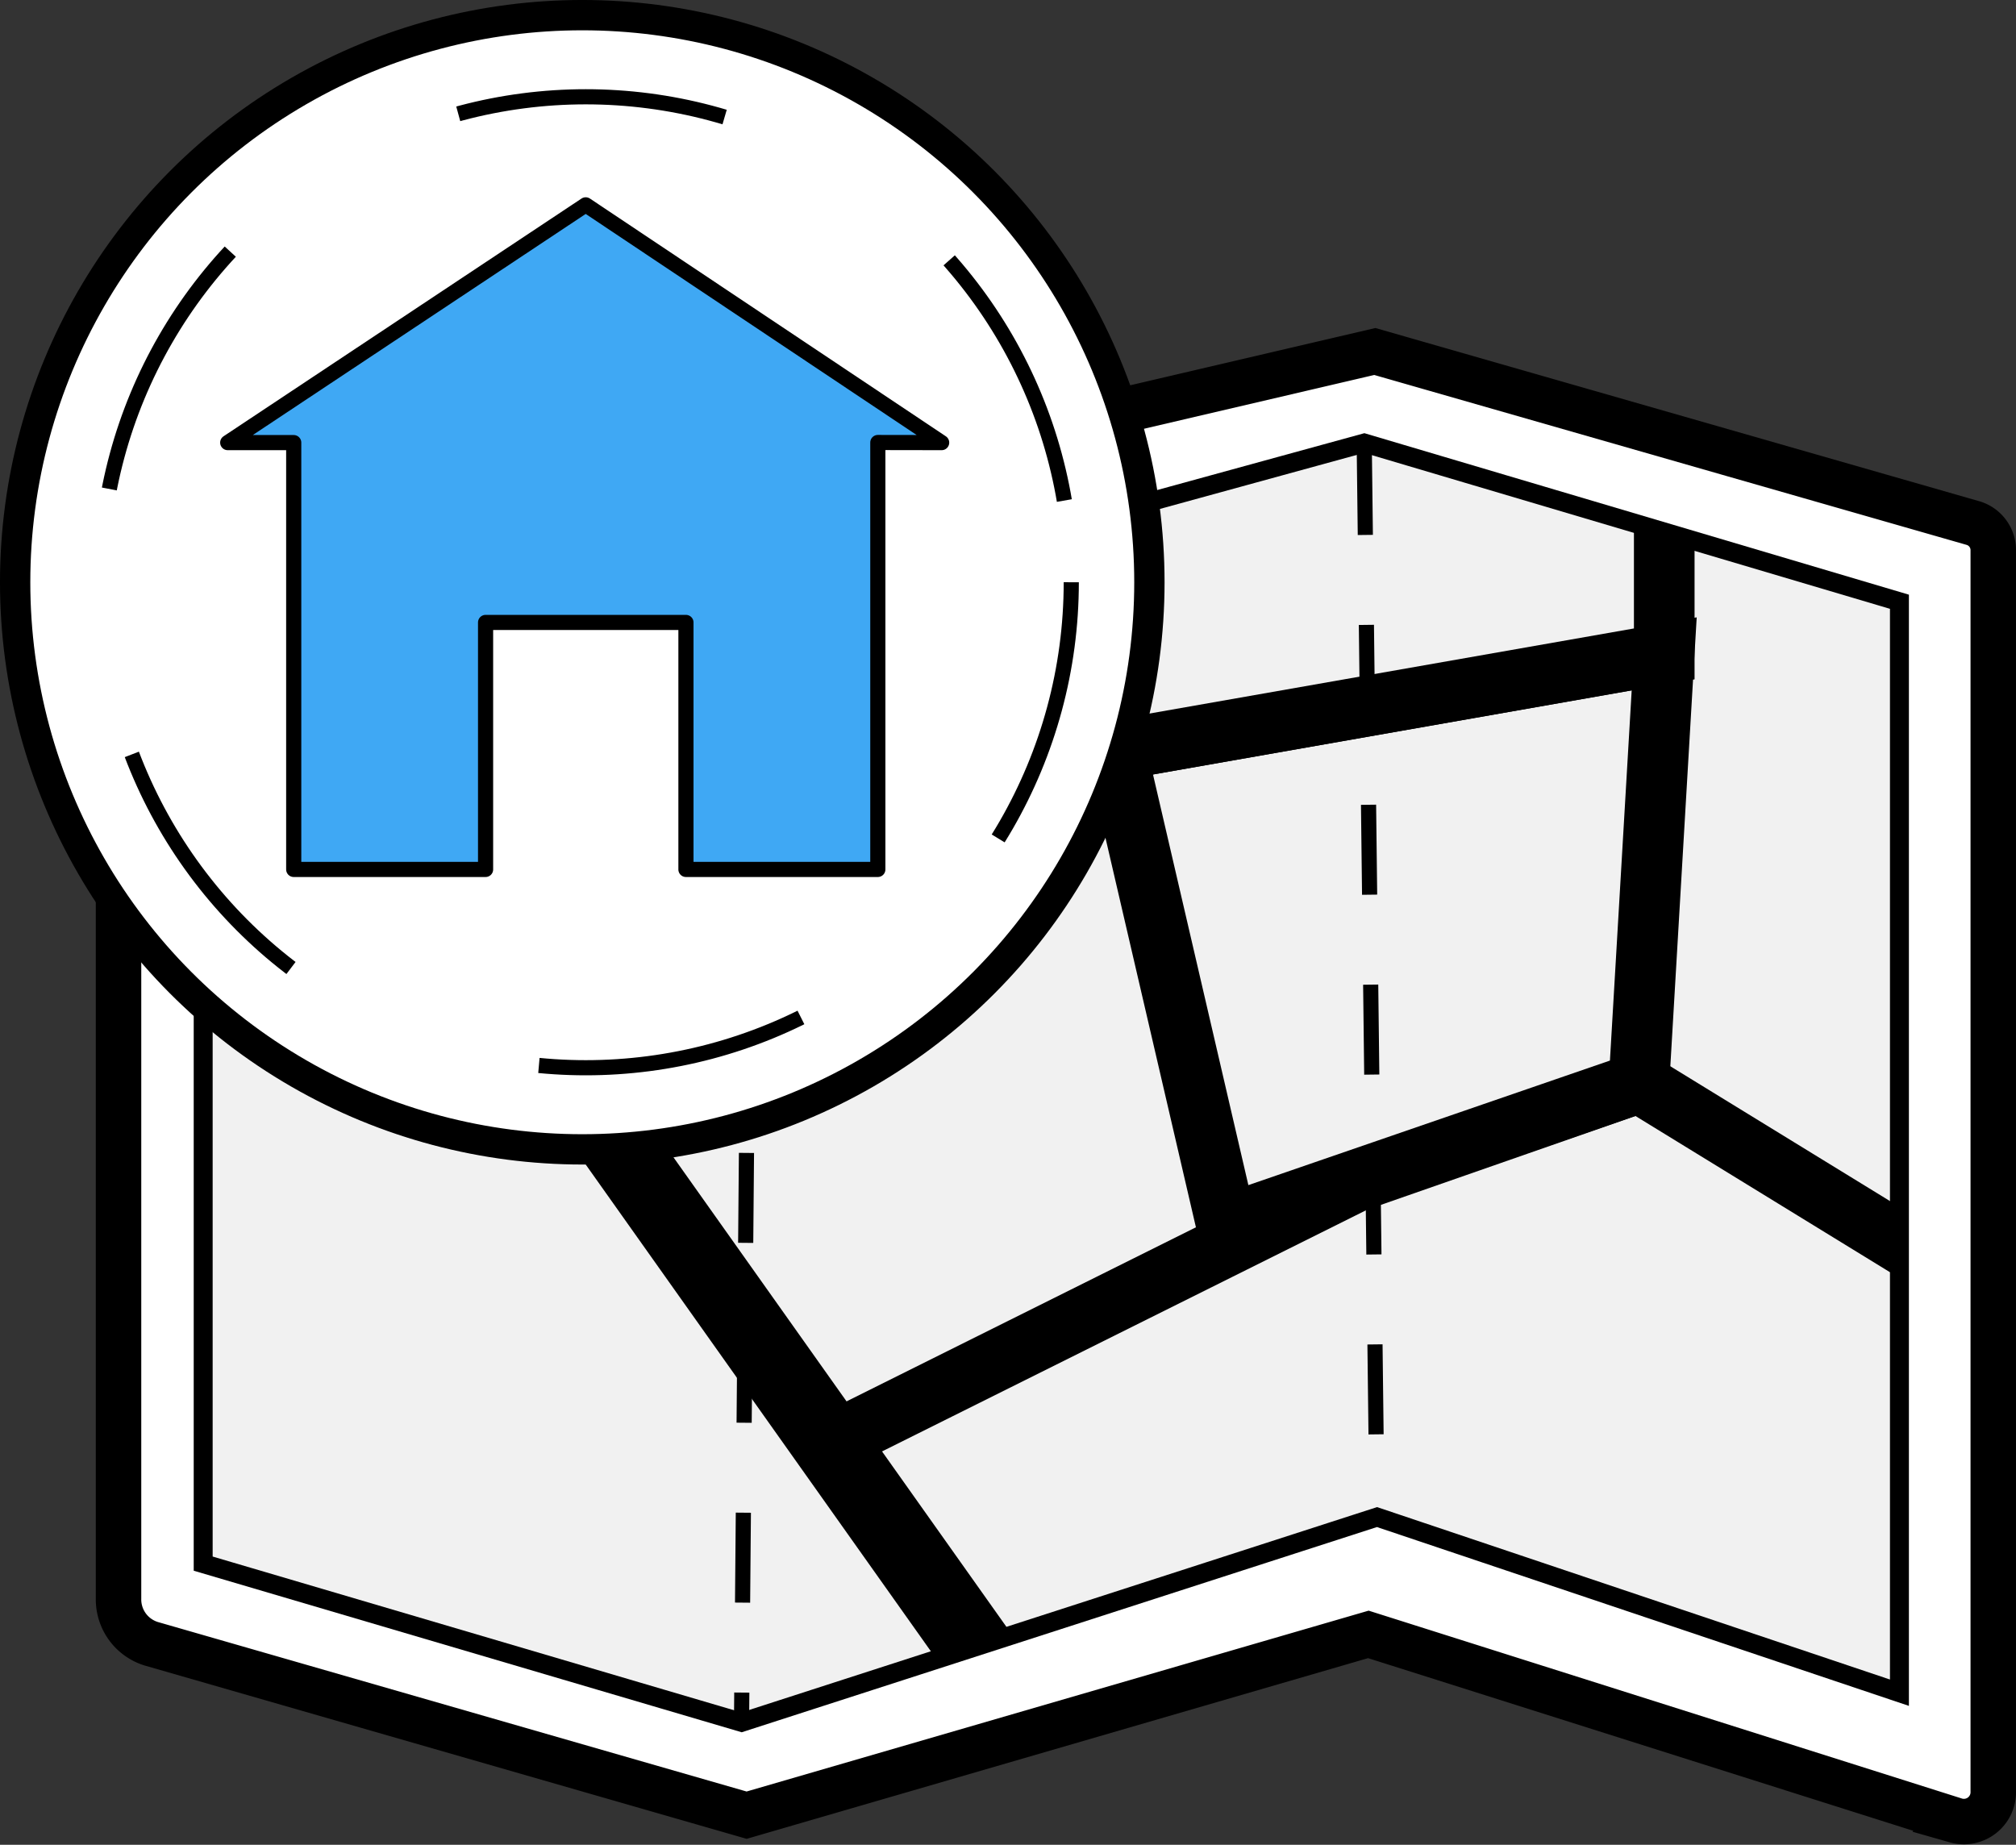
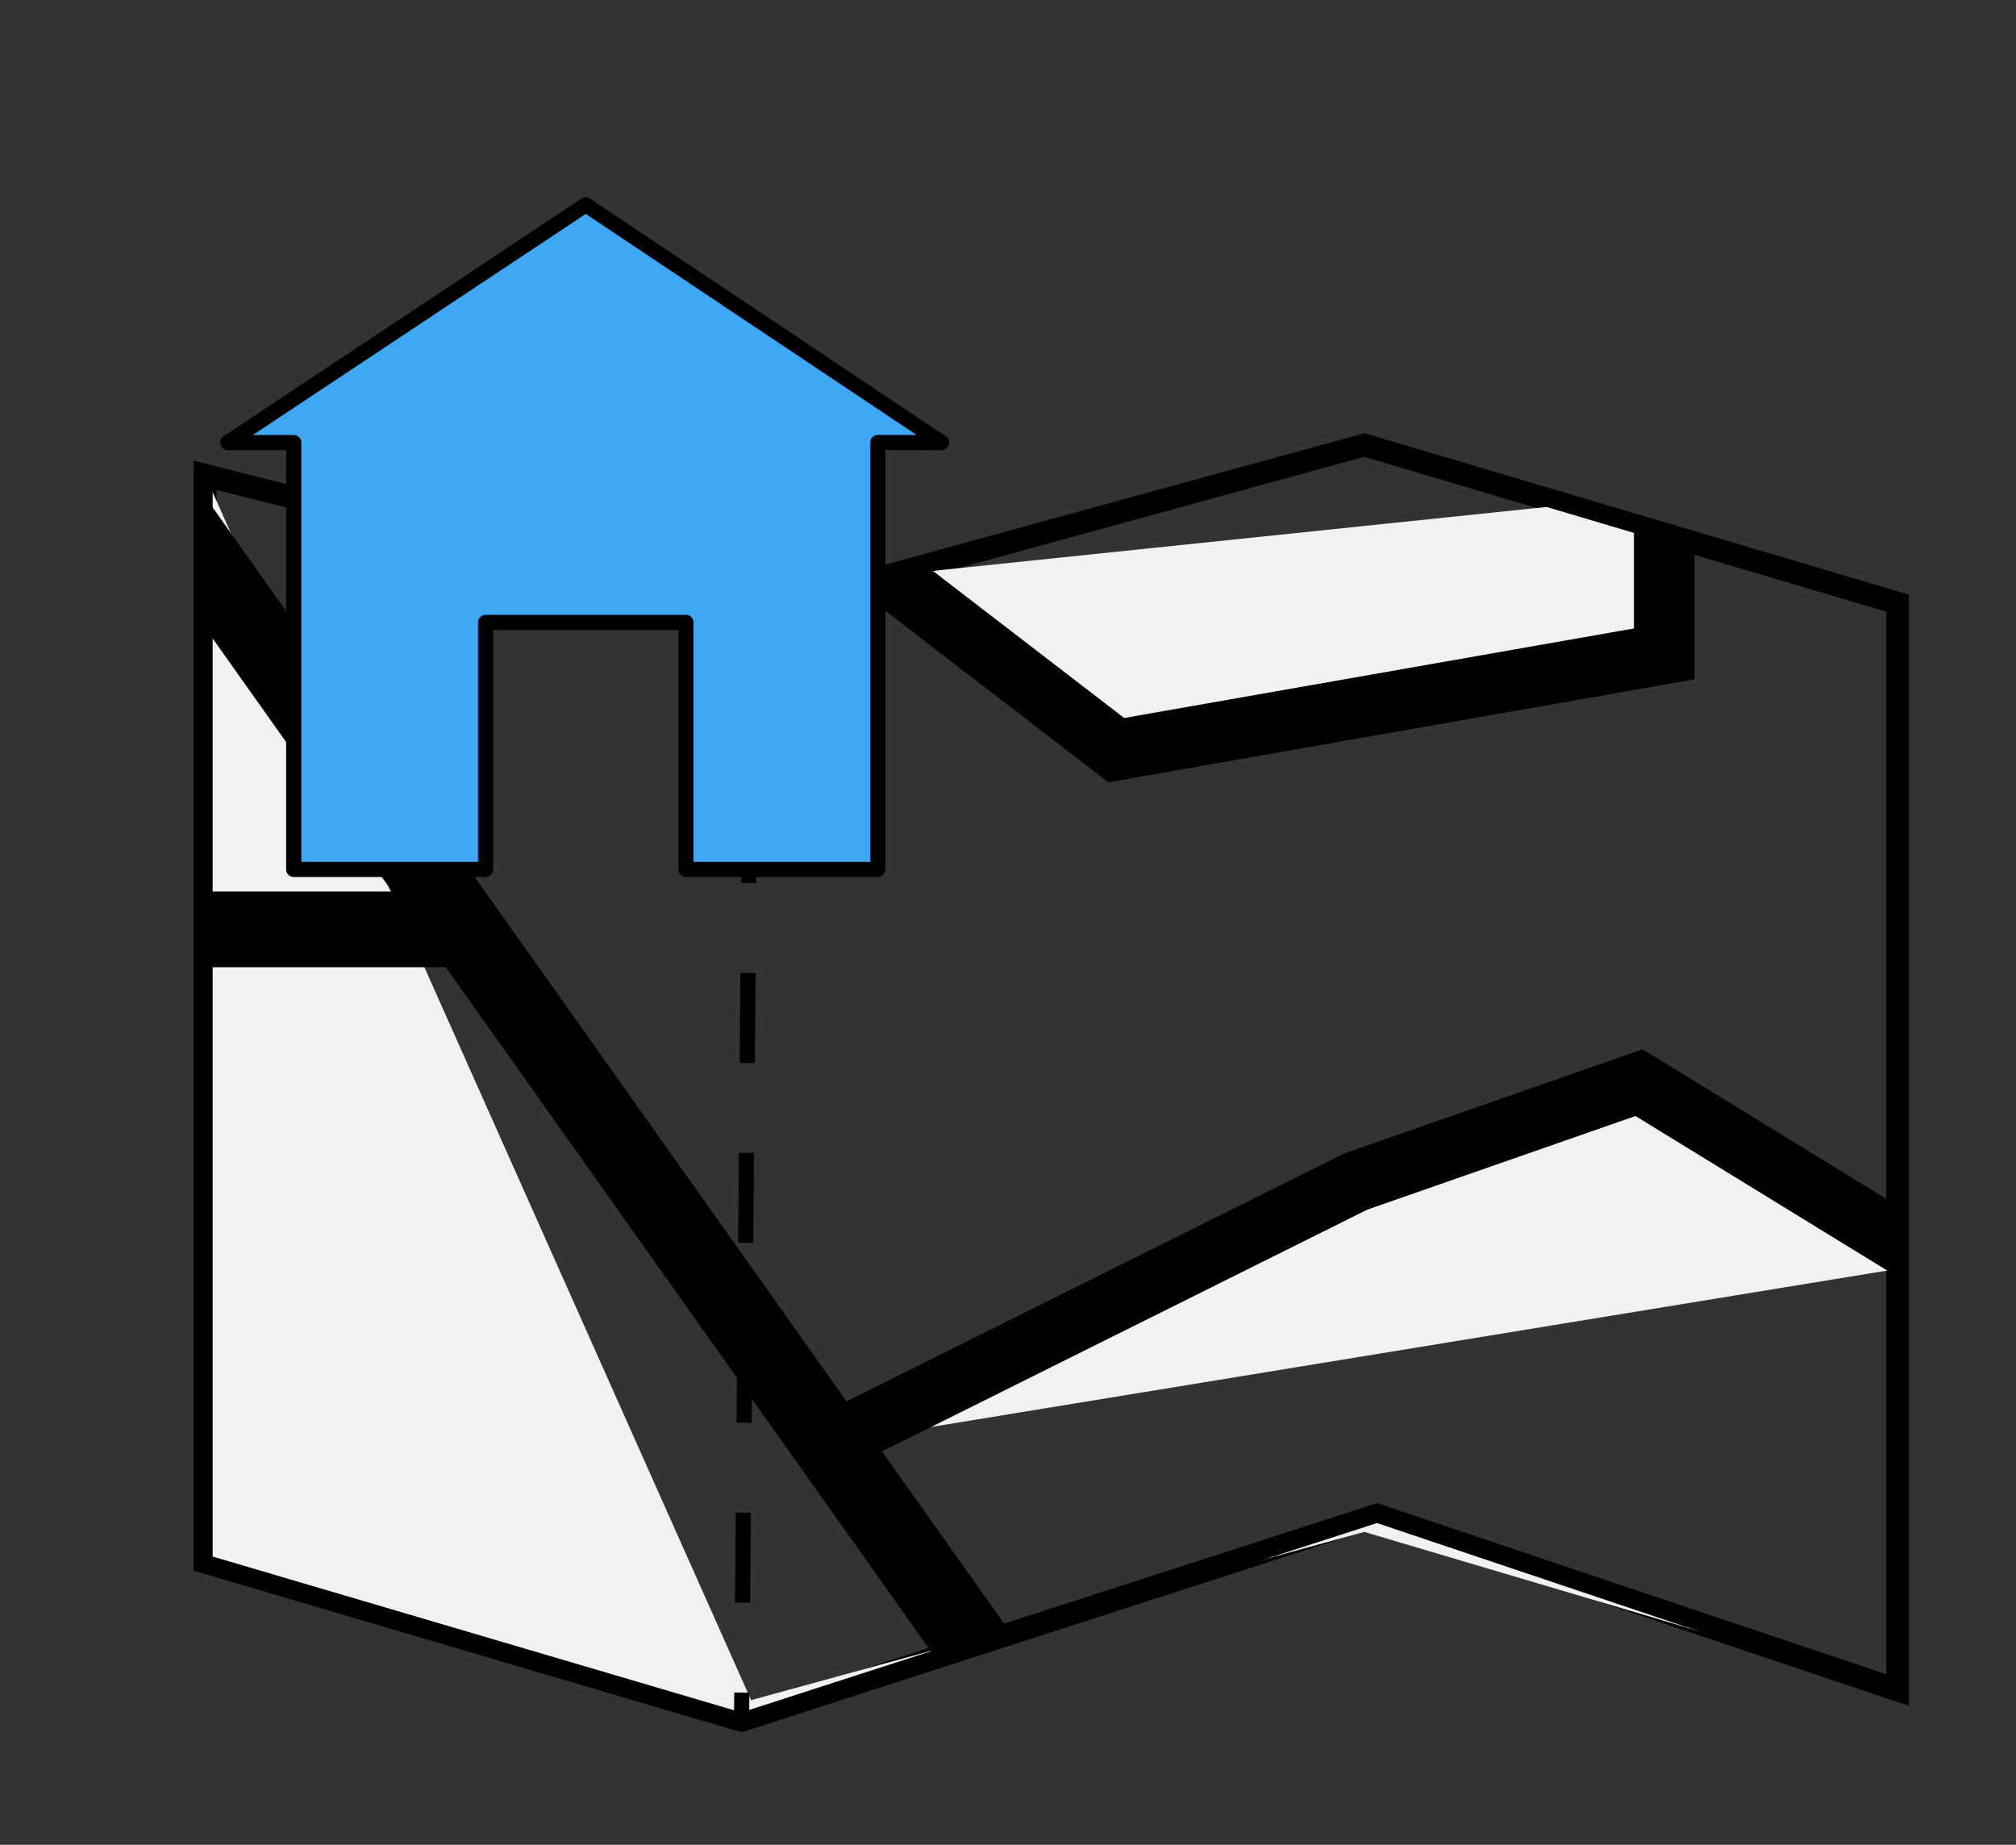
<svg xmlns="http://www.w3.org/2000/svg" width="112.064" height="102.548">
  <rect width="100%" height="100%" fill="#333333" stroke="none" />
  <defs>
    <clipPath id="a">
      <path data-name="Path 4434" d="M0 1.684v60.42l29.821 8.792 35.324-11.412 28.934 9.727V8.792L64.436 0 30.353 9.353z" fill="#f1f1f1" stroke="#000" stroke-miterlimit="10" stroke-width=".842" />
    </clipPath>
  </defs>
  <g data-name="Group 23002">
-     <path data-name="Path 4428" d="M6.589 21.686v67.187a2.578 2.578 0 001.814 2.5l33.1 9.53 34.56-10.049 32.657 10.342a1.633 1.633 0 002.08-1.63V30.608a1.568 1.568 0 00-1.1-1.524l-33.277-9.545-34.917 8.156-32.929-7.691a1.659 1.659 0 00-1.988 1.682z" fill="#fff" stroke="#000" stroke-miterlimit="10" stroke-width="2.527" />
    <path data-name="Path 4429" d="M11.4 26.421v60.42l29.821 8.792 35.324-11.412 28.934 9.727V33.529l-29.643-8.792-34.083 9.353z" fill="none" stroke="#000" stroke-miterlimit="10" stroke-width="1.264" />
    <g data-name="Group 23000">
-       <path data-name="Path 4430" d="M11.4 26.421v60.42l29.821 8.792 35.324-11.412 28.934 9.727V33.529l-29.643-8.792-34.083 9.353z" fill="#f1f1f1" />
+       <path data-name="Path 4430" d="M11.4 26.421v60.42l29.821 8.792 35.324-11.412 28.934 9.727l-29.643-8.792-34.083 9.353z" fill="#f1f1f1" />
      <g data-name="Group 22999" transform="translate(11.4 24.737)" clip-path="url(#a)">
        <g data-name="Group 22998" fill="#f1f1f1" stroke="#000" stroke-miterlimit="10">
          <path data-name="Line 2745" stroke-width="4.212" d="M-1.963 3.75l45.861 64.676" />
          <path data-name="Line 2746" stroke-width="4.212" d="M0 26.925h14.47" />
          <path data-name="Path 4431" d="M34.736 55.505L57.15 44.337l6.805-3.391 15.756-5.5 16.34 10.029" stroke-width="3.37" />
-           <path data-name="Path 4432" d="M50.648 16.963l6.127 26.381 22.933-7.9 1.4-23.835z" stroke-width="3.37" />
          <path data-name="Path 4433" d="M38.018 7.25l12.632 9.713 30.461-5.35V2.764" stroke-width="3.37" />
        </g>
      </g>
      <path data-name="Path 4435" d="M11.4 26.421v60.42l29.821 8.792 35.324-11.412 28.934 9.727V33.529l-29.643-8.792-34.083 9.353z" fill="none" stroke="#000" stroke-miterlimit="10" stroke-width=".842" />
    </g>
    <path data-name="Line 2747" fill="none" stroke="#000" stroke-miterlimit="10" stroke-width=".842" stroke-dasharray="5" d="M41.754 34.09l-.533 61.542" />
-     <path data-name="Line 2748" fill="none" stroke="#000" stroke-miterlimit="10" stroke-width=".842" stroke-dasharray="5" d="M75.835 24.737l.71 59.484" />
    <g data-name="Group 23001" stroke="#000" transform="translate(.842 .842)">
-       <circle data-name="Ellipse 1073" cx="31.525" cy="31.525" fill="#fff" stroke-miterlimit="10" stroke-width="1.685" r="31.525" />
-       <circle data-name="Ellipse 1074" cx="26.987" cy="26.987" transform="translate(4.733 4.538)" fill="#fff" stroke-miterlimit="10" stroke-width=".842" stroke-dasharray="15" r="26.987" />
      <path data-name="Path 4436" d="M37.287 47.489h10.667V23.756l3.548.006-19.786-13.217-19.9 13.217h3.669v23.727H26.15m0 0h0v-13.73h11.138v13.73" fill="#3fa8f4" stroke-linecap="round" stroke-linejoin="round" stroke-width=".842" />
    </g>
  </g>
</svg>